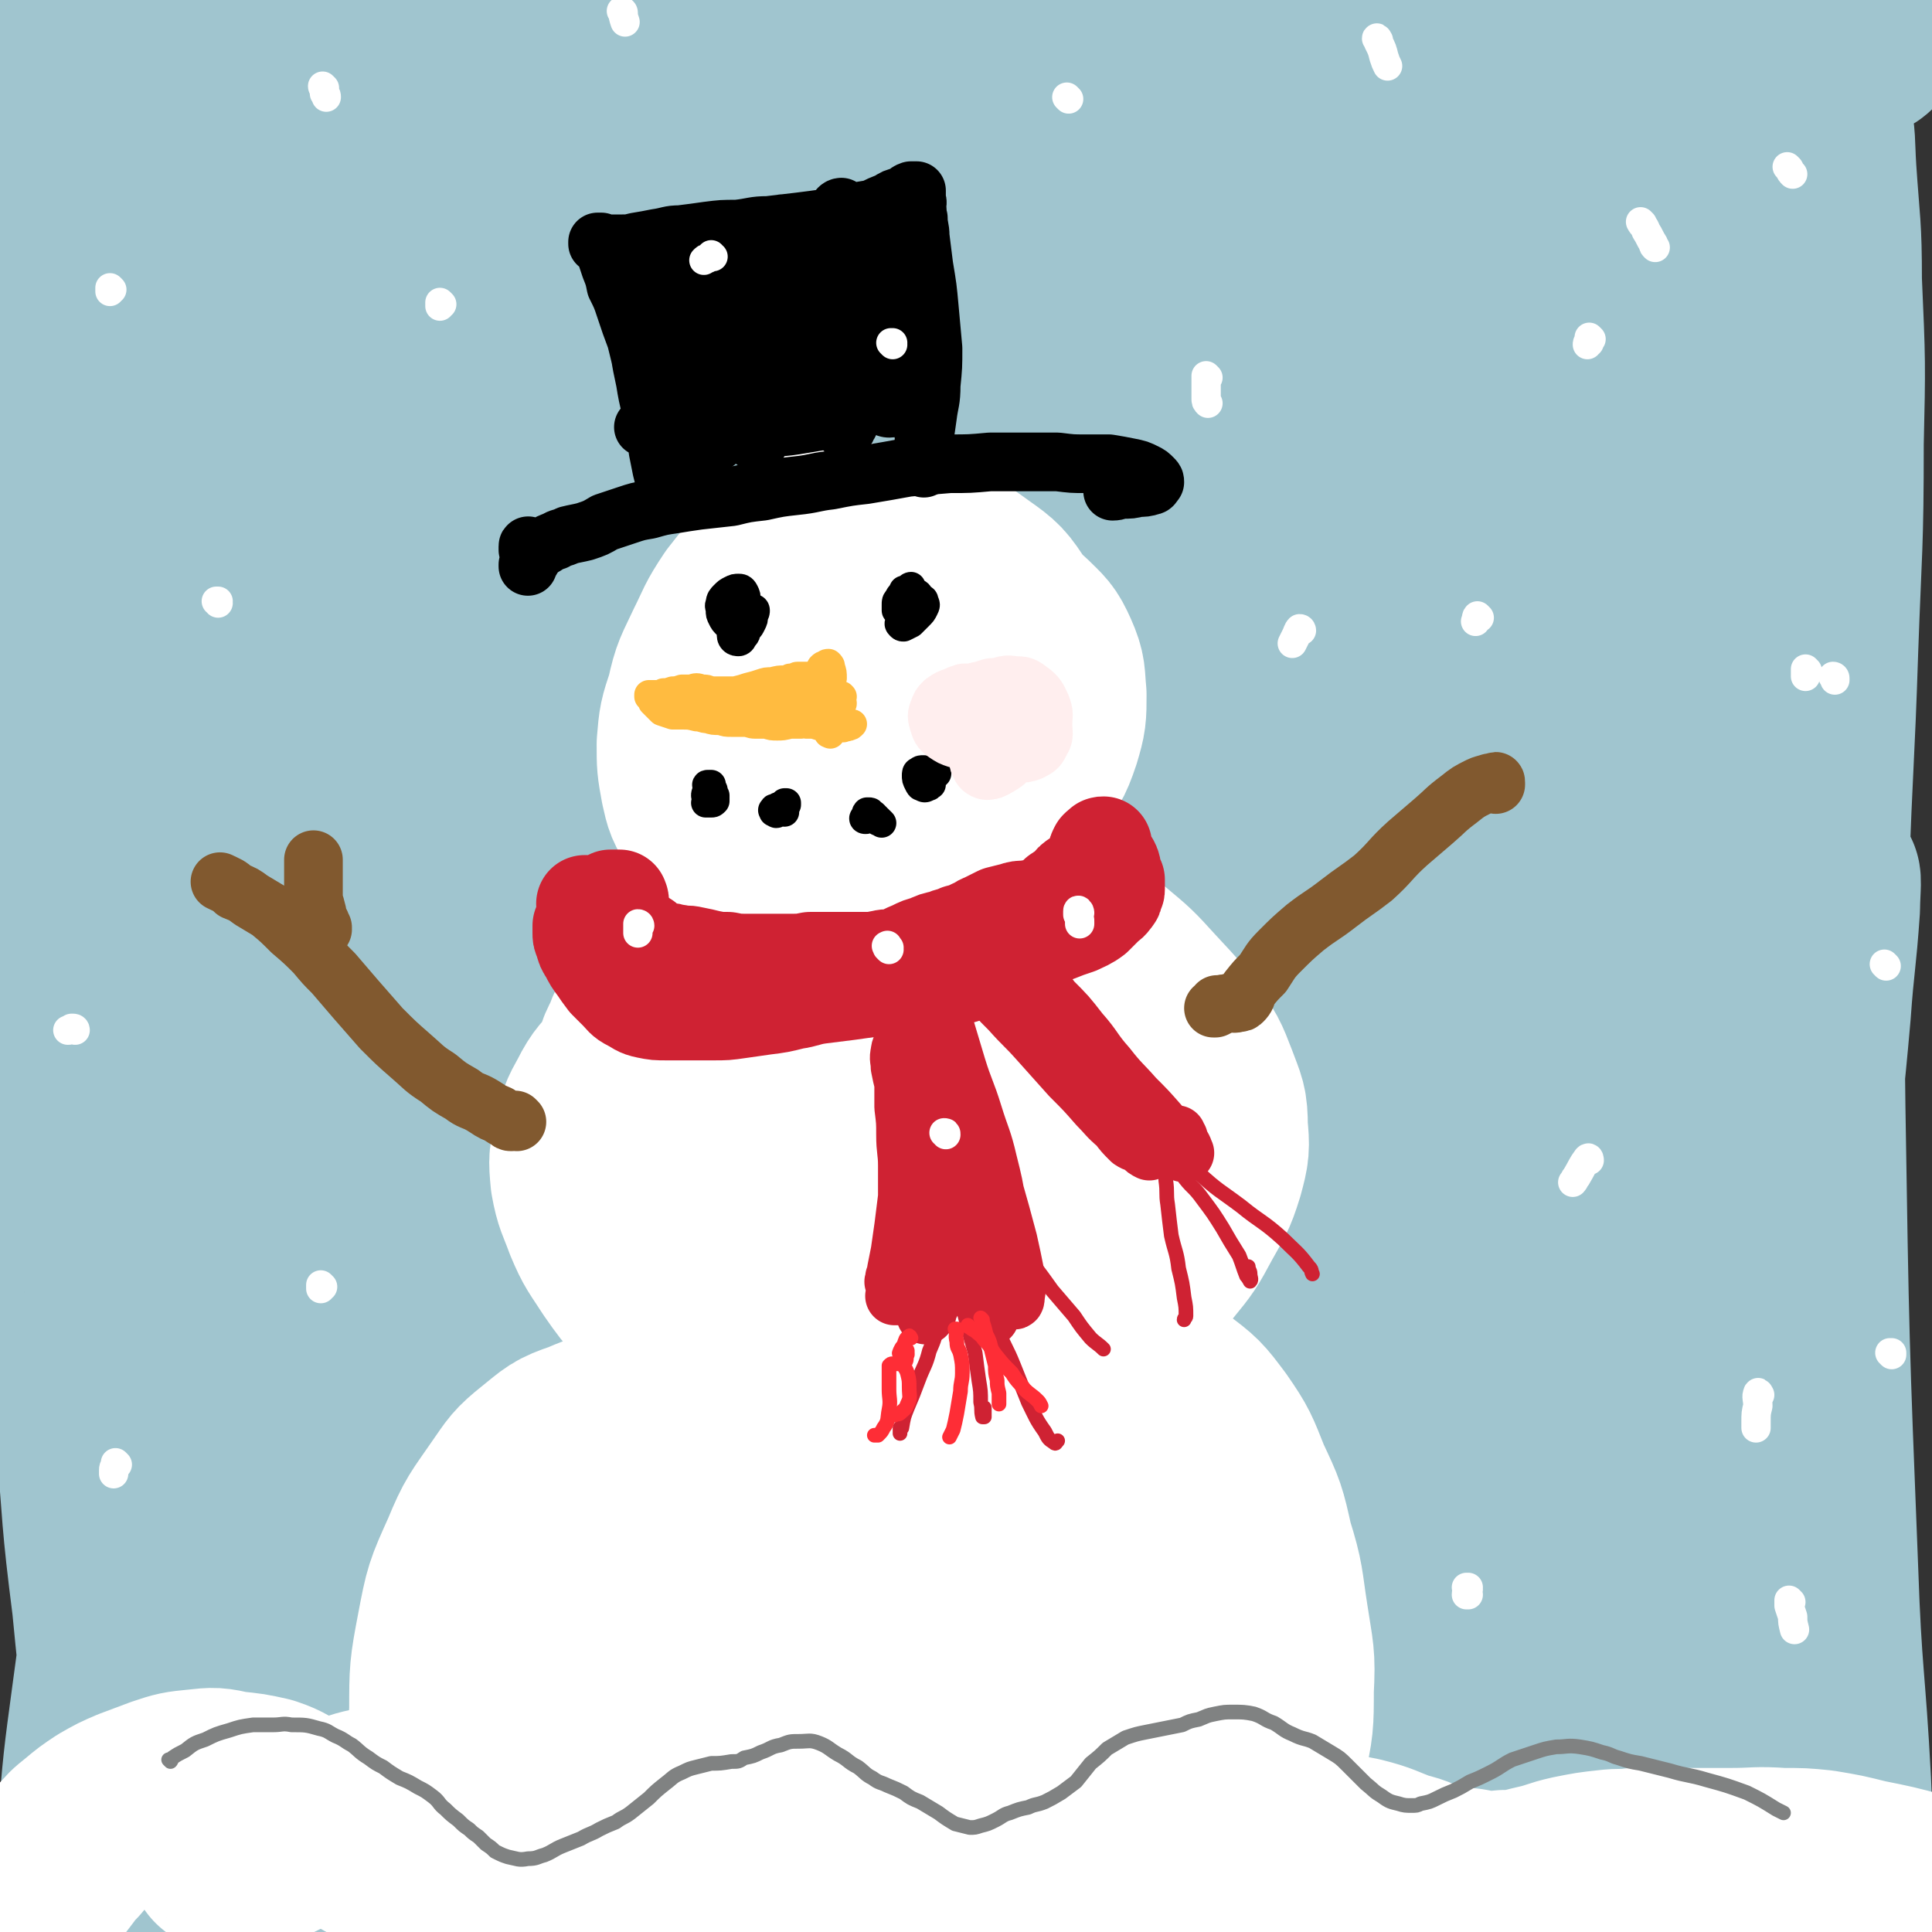
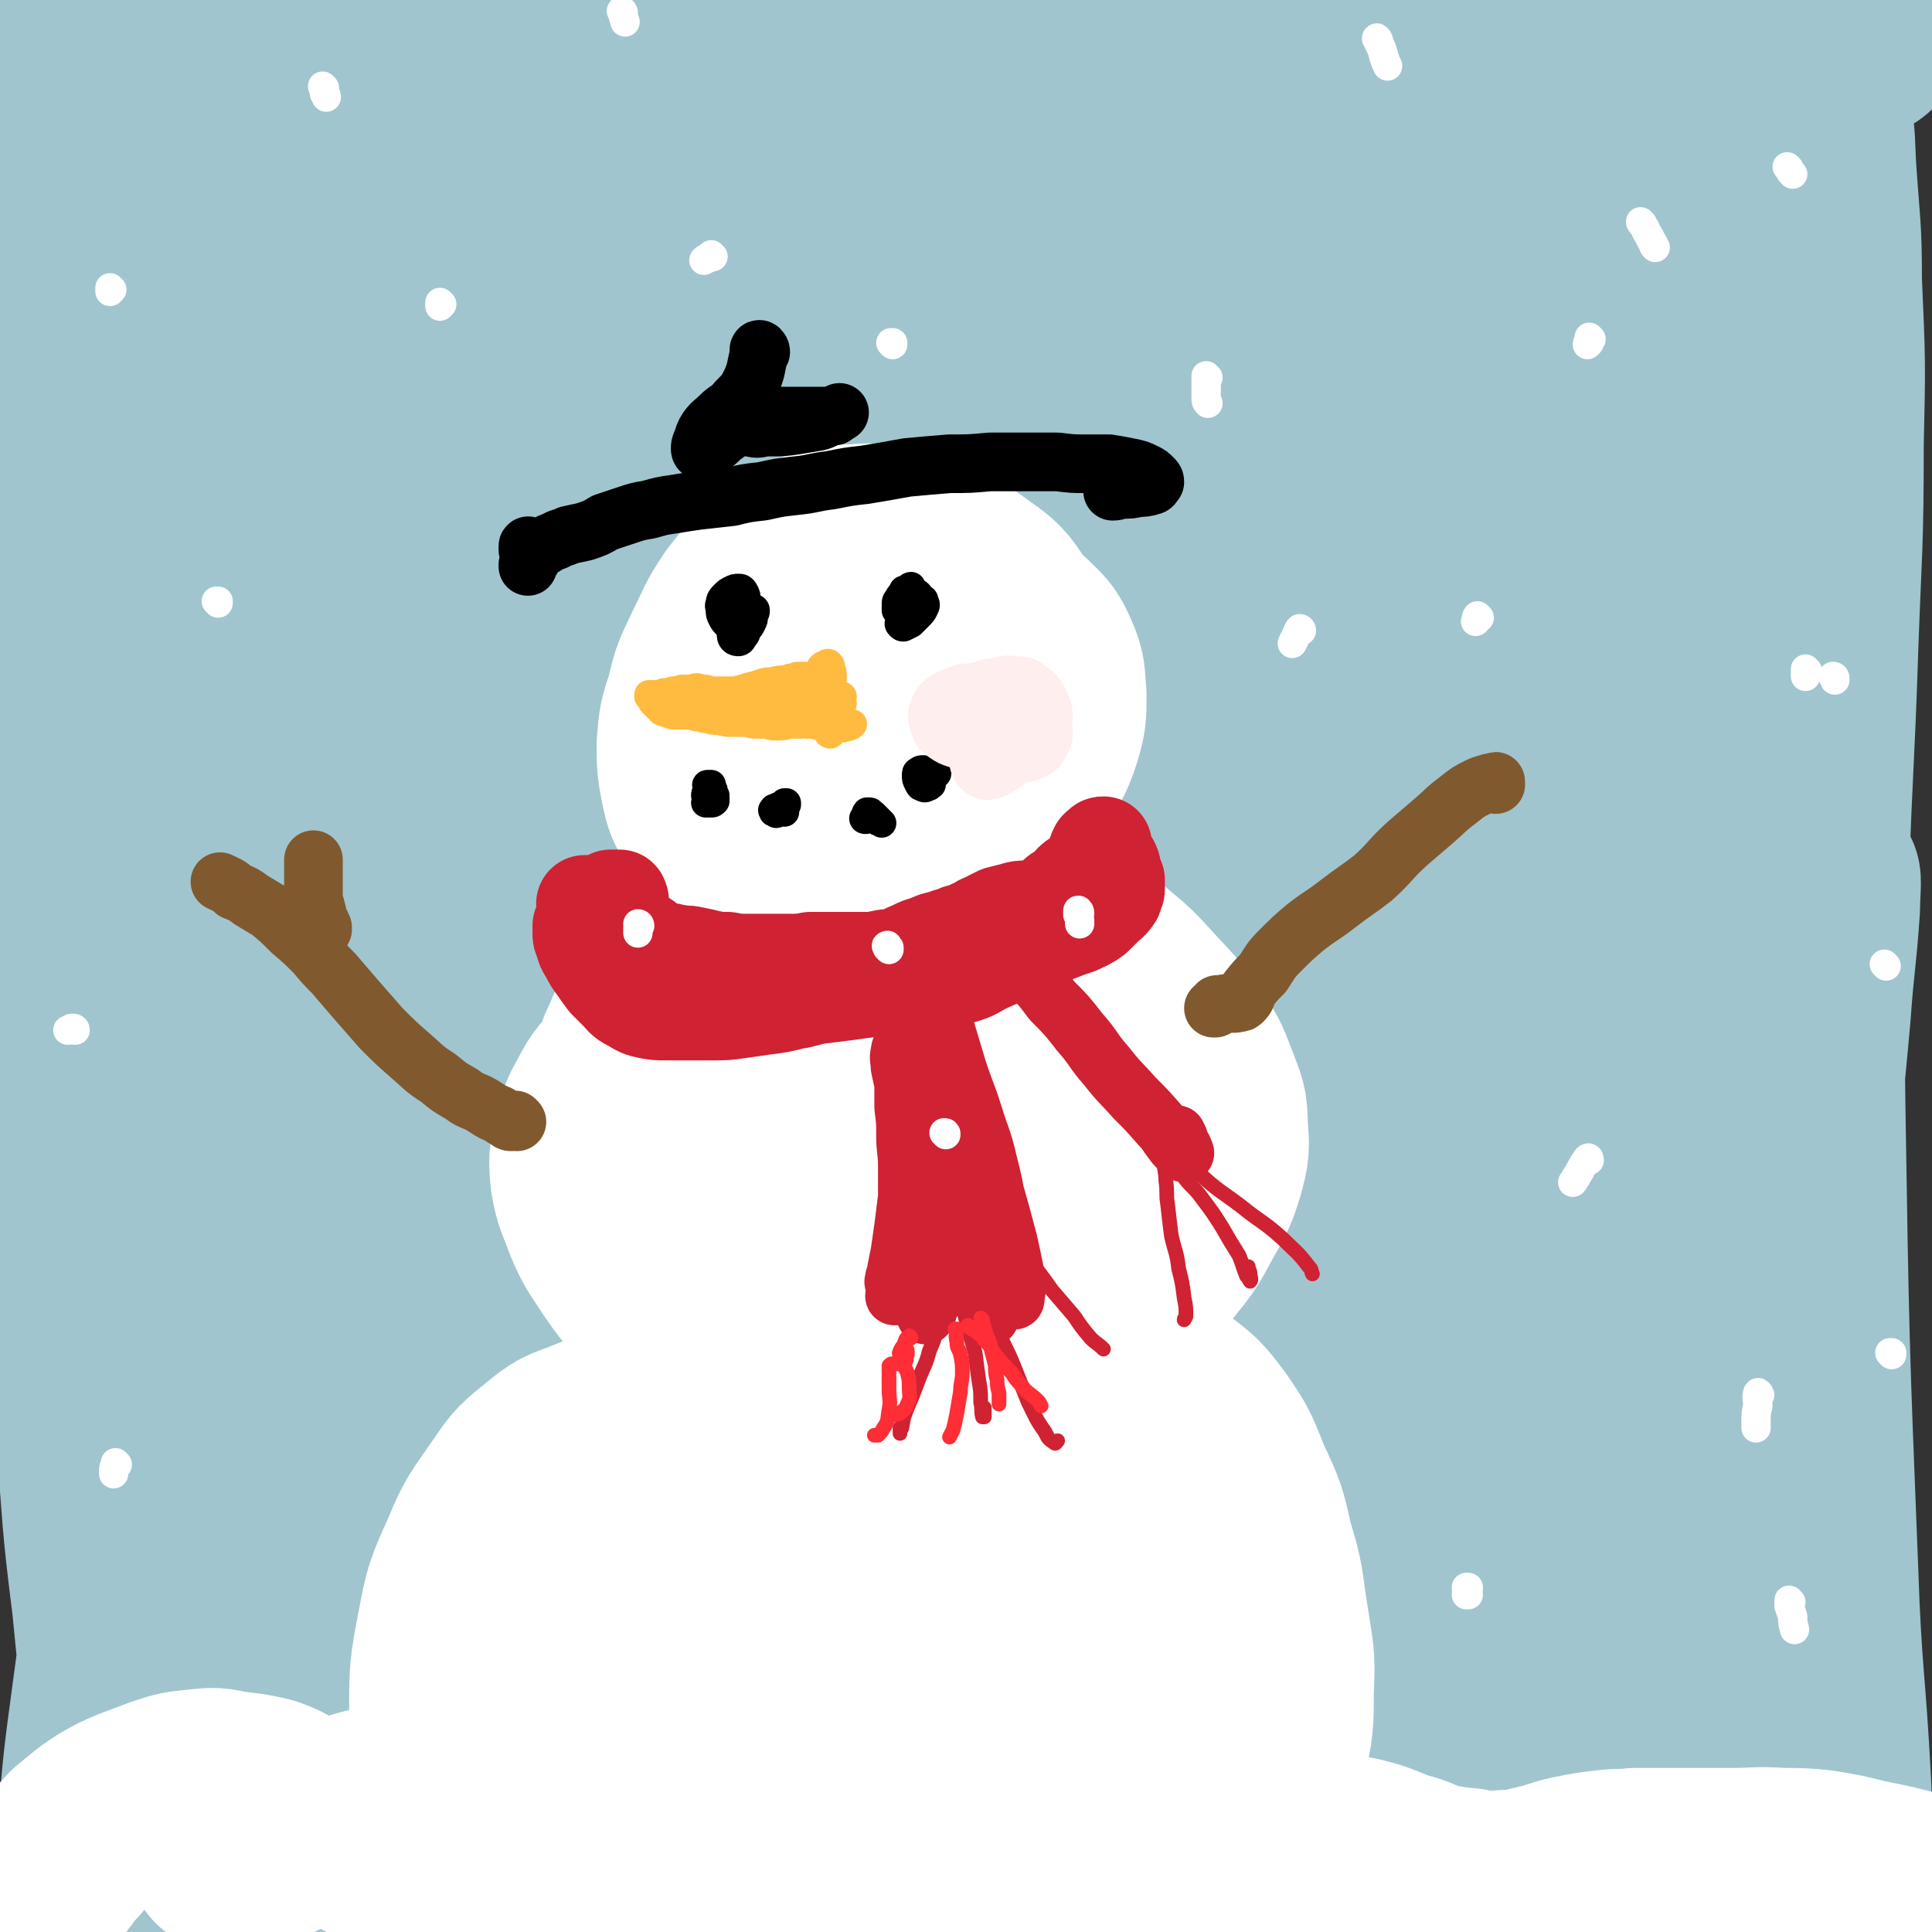
<svg xmlns="http://www.w3.org/2000/svg" viewBox="0 0 1054 1054" version="1.1">
  <rect x="0" y="0" width="1054" height="1054" fill="#333333" stroke="none" />
  <g fill="none" stroke="rgb(160,197,207)" stroke-width="105" stroke-linecap="round" stroke-linejoin="round">
    <path d="M499,660c0,0 0,0 -1,-1 0,-1 0,-1 -1,-1 -5,1 -7,0 -10,4 -10,14 -7,17 -16,32 -15,22 -16,21 -34,42 -23,27 -24,27 -48,54 -28,30 -28,30 -56,60 -21,25 -22,24 -42,49 -22,27 -22,27 -43,54 -20,27 -20,27 -40,54 -12,15 -12,15 -24,29 -5,5 -6,7 -11,9 -2,1 -5,0 -4,-2 4,-21 4,-23 14,-43 15,-34 15,-34 34,-65 32,-55 32,-55 67,-107 34,-50 35,-49 71,-97 31,-41 31,-41 63,-82 28,-35 28,-35 56,-70 20,-26 20,-26 40,-52 10,-13 14,-18 19,-27 2,-2 -4,1 -6,4 -19,19 -19,19 -37,39 -34,39 -34,39 -67,79 -45,55 -45,55 -89,110 -34,45 -34,45 -67,91 -31,43 -31,44 -61,88 -29,43 -29,42 -58,85 -27,41 -27,41 -53,83 -17,27 -17,27 -34,55 -4,7 -7,15 -9,13 -2,-3 0,-12 2,-24 6,-28 5,-29 15,-57 14,-42 14,-42 32,-84 34,-78 36,-77 71,-154 28,-59 28,-59 55,-118 19,-42 19,-42 39,-83 15,-33 16,-32 31,-65 1,-2 3,-7 2,-5 -6,4 -9,8 -15,17 -18,26 -18,26 -33,52 -25,41 -25,41 -47,83 -18,34 -18,34 -35,69 -21,44 -22,44 -42,89 -21,46 -21,46 -40,93 -13,32 -13,32 -25,64 -5,14 -4,21 -9,27 -2,2 -4,-4 -4,-9 -1,-21 0,-21 2,-43 3,-37 3,-37 8,-74 7,-51 6,-51 16,-101 11,-58 12,-58 26,-116 14,-58 14,-58 30,-117 18,-68 18,-68 37,-137 11,-38 11,-39 24,-76 3,-10 6,-17 8,-20 2,-1 1,7 -1,12 -5,25 -6,25 -12,50 -7,31 -7,31 -13,62 -9,48 -9,48 -16,95 -11,65 -11,65 -21,130 -11,67 -11,67 -22,133 -10,57 -11,57 -19,114 -7,41 -7,41 -12,82 -3,23 -2,24 -5,47 -1,6 -3,14 -3,12 -2,-4 -1,-12 -2,-24 0,-29 0,-29 1,-58 1,-46 1,-46 3,-92 3,-59 3,-59 5,-119 3,-68 3,-68 6,-135 3,-66 3,-66 6,-132 3,-60 4,-60 6,-120 2,-55 3,-55 2,-110 -1,-49 -2,-49 -6,-97 -3,-40 -3,-40 -8,-80 -4,-28 -3,-28 -8,-55 -3,-15 -2,-16 -6,-29 -1,-2 -5,-2 -5,0 -3,12 -3,14 -3,29 0,28 0,28 3,56 4,42 5,42 11,84 8,52 9,52 17,105 8,59 9,59 15,119 6,63 6,63 8,126 2,63 2,63 0,126 -2,57 -2,57 -8,114 -4,44 -4,44 -12,87 -5,25 -4,26 -12,50 -3,8 -7,14 -11,13 -6,-3 -7,-10 -10,-21 -7,-28 -6,-28 -9,-57 -6,-47 -5,-47 -9,-95 -6,-63 -6,-63 -11,-127 -6,-72 -6,-72 -10,-143 -5,-72 -4,-72 -7,-143 -3,-61 -3,-61 -6,-123 -2,-49 -2,-49 -3,-97 -1,-37 -2,-37 -2,-74 0,-28 1,-28 2,-55 1,-19 2,-19 3,-38 1,-7 2,-13 2,-14 0,-1 0,5 -1,11 -1,15 -2,15 -3,30 -3,22 -4,22 -4,43 -1,29 -2,29 0,58 2,40 4,40 9,79 5,48 6,48 10,96 4,51 3,51 7,101 3,48 2,48 6,96 4,41 4,41 8,81 4,32 4,32 7,64 1,20 1,20 2,40 1,8 1,14 1,16 1,2 0,-4 0,-8 0,-20 0,-20 0,-39 0,-38 -1,-38 -1,-76 1,-54 0,-54 3,-108 3,-63 3,-63 8,-125 4,-63 3,-63 10,-126 6,-53 5,-53 15,-106 8,-42 8,-42 21,-82 7,-24 7,-25 19,-47 4,-7 9,-14 12,-11 5,7 3,15 4,30 1,31 1,31 0,62 -2,42 -3,42 -6,85 -4,52 -4,52 -9,103 -6,54 -6,54 -13,108 -6,48 -6,48 -13,95 -6,36 -6,36 -11,71 -3,22 -4,22 -7,44 -1,8 -2,16 -1,15 1,-1 3,-9 6,-19 9,-30 10,-30 18,-61 13,-51 13,-51 25,-102 22,-91 19,-91 42,-182 19,-72 19,-73 43,-144 15,-41 16,-41 35,-80 13,-25 12,-27 29,-48 6,-8 14,-14 18,-11 5,5 3,14 1,28 -7,37 -8,37 -18,74 -15,55 -17,55 -33,110 -21,78 -22,78 -42,156 -14,58 -13,58 -25,116 -13,62 -12,62 -23,125 -13,74 -13,74 -25,149 -8,48 -8,48 -16,96 -5,29 -7,30 -8,59 -1,9 0,20 3,18 7,-4 11,-14 17,-31 27,-74 25,-75 49,-151 32,-100 29,-101 62,-200 43,-130 43,-131 91,-259 22,-56 23,-56 49,-110 28,-58 27,-59 59,-115 20,-35 20,-36 45,-67 10,-11 18,-20 24,-18 5,2 -1,13 -3,26 -1,4 -1,4 -3,9 -17,43 -16,44 -35,86 -42,91 -45,90 -86,180 -40,89 -43,87 -77,178 -51,139 -49,140 -92,282 -17,56 -15,56 -29,113 -6,25 -6,25 -10,50 -3,16 -7,35 -4,32 4,-5 10,-25 18,-50 23,-71 19,-72 45,-142 49,-133 49,-133 105,-264 45,-103 46,-102 96,-203 28,-58 29,-58 61,-113 31,-54 33,-53 67,-106 5,-9 5,-9 12,-17 27,-32 25,-35 55,-63 7,-6 19,-10 18,-4 -1,22 -10,31 -23,61 -37,87 -37,87 -78,173 -49,101 -51,100 -100,201 -47,97 -47,97 -92,195 -31,70 -31,70 -60,142 -21,52 -20,52 -39,105 -15,41 -16,41 -28,83 -3,10 -5,24 -1,20 10,-14 15,-27 27,-55 45,-93 41,-95 87,-188 50,-102 51,-102 105,-202 56,-103 56,-102 114,-203 34,-60 32,-61 69,-119 40,-63 39,-64 84,-122 26,-33 28,-39 58,-61 5,-4 15,2 13,9 -8,39 -13,44 -34,84 -52,103 -56,101 -112,202 -57,103 -57,103 -113,207 -56,107 -56,107 -110,215 -43,87 -42,88 -84,175 -23,48 -23,48 -46,96 -15,32 -14,33 -30,65 -1,2 -4,4 -3,2 18,-53 18,-57 41,-112 39,-93 37,-94 83,-184 54,-108 53,-109 117,-212 106,-171 107,-170 222,-335 39,-57 42,-55 85,-109 8,-10 6,-11 15,-19 34,-31 58,-66 70,-59 13,8 -1,48 -19,90 -51,111 -59,108 -119,215 -59,106 -63,104 -120,212 -56,105 -55,106 -106,213 -41,84 -39,85 -79,169 -24,52 -23,53 -50,105 -8,16 -17,33 -20,32 -2,-1 5,-18 11,-36 22,-61 21,-62 46,-121 41,-95 40,-95 88,-187 57,-111 58,-110 121,-218 53,-89 55,-88 112,-174 39,-60 38,-60 80,-118 25,-35 25,-36 53,-68 19,-23 19,-30 42,-43 7,-4 19,0 17,8 -19,70 -26,76 -59,148 -57,125 -62,123 -121,248 -51,109 -52,108 -100,219 -69,161 -66,162 -133,324 -12,30 -26,66 -25,60 1,-9 13,-46 28,-90 28,-79 27,-80 58,-157 42,-105 43,-105 89,-208 40,-88 40,-88 82,-175 63,-130 62,-130 127,-258 24,-46 21,-48 51,-90 21,-29 43,-57 51,-51 7,5 -8,37 -20,73 -38,110 -41,109 -80,219 -35,99 -37,98 -69,198 -35,114 -34,114 -65,229 -20,72 -20,72 -36,145 -13,57 -14,57 -24,114 -5,34 -5,34 -6,68 -1,6 1,15 3,11 9,-14 11,-22 18,-46 15,-52 13,-53 27,-106 15,-61 16,-61 31,-123 16,-68 16,-68 30,-137 19,-88 18,-88 35,-177 16,-81 14,-81 30,-162 8,-46 8,-46 19,-92 8,-33 8,-33 17,-66 9,-28 9,-28 19,-56 6,-15 8,-21 15,-29 2,-2 3,5 3,9 0,23 -2,24 -5,47 -6,41 -6,41 -12,83 -8,58 -9,58 -15,115 -10,104 -12,104 -18,208 -5,76 -3,77 -3,153 0,39 1,39 1,79 2,46 2,46 3,91 1,45 1,45 2,91 0,32 1,32 0,65 -1,23 0,34 -4,46 -1,4 -5,-6 -6,-13 -4,-26 -3,-26 -4,-52 -2,-46 -2,-46 -2,-91 1,-62 2,-62 4,-123 2,-50 2,-50 5,-100 3,-51 2,-51 6,-102 5,-62 5,-62 12,-123 8,-62 8,-62 18,-124 9,-52 10,-52 21,-104 8,-40 9,-40 19,-79 6,-25 6,-26 14,-50 3,-10 5,-16 9,-19 2,-1 3,6 3,11 1,20 0,20 -1,41 -1,35 -2,35 -3,69 -2,47 -2,47 -4,94 -2,56 -1,56 -3,112 -2,63 -2,63 -4,126 -2,67 -2,67 -4,134 -3,66 -3,66 -6,133 -2,57 -2,57 -5,115 -2,41 -3,41 -6,83 -2,24 -2,24 -3,48 -1,8 -2,15 0,15 2,1 4,-7 6,-15 6,-23 5,-24 9,-48 6,-39 6,-39 10,-78 5,-51 6,-51 8,-102 2,-59 2,-60 1,-119 -1,-67 -2,-67 -6,-134 -3,-67 -5,-67 -9,-134 -3,-62 -3,-62 -4,-123 -1,-51 -2,-51 0,-101 1,-38 1,-38 5,-75 3,-23 3,-23 7,-45 2,-10 3,-14 6,-19 1,-1 3,3 4,6 3,16 2,16 3,32 2,30 3,30 3,60 2,45 2,45 1,89 0,56 -1,56 -3,112 -2,62 -3,62 -5,123 -1,64 -3,64 -2,127 2,127 2,127 7,253 2,58 4,58 7,115 2,47 2,47 4,93 0,32 2,32 0,64 -1,17 -1,22 -7,35 -1,3 -7,1 -9,-3 -7,-13 -6,-15 -8,-31 -6,-31 -5,-31 -7,-62 -3,-45 -3,-45 -4,-90 -1,-55 -1,-55 0,-109 1,-58 1,-58 4,-116 3,-55 4,-55 8,-110 3,-45 4,-45 8,-91 2,-28 3,-28 5,-57 0,-7 1,-17 0,-15 -2,2 -4,12 -7,25 -8,30 -7,31 -15,61 -12,45 -10,46 -26,90 -31,85 -30,86 -67,168 -23,52 -23,53 -52,102 -26,43 -26,46 -59,83 -13,15 -18,20 -33,21 -9,0 -13,-7 -15,-18 -3,-31 0,-34 7,-66 11,-55 13,-55 29,-108 14,-46 14,-46 30,-91 18,-47 19,-46 38,-92 12,-30 13,-30 26,-59 1,-3 4,-7 3,-5 -9,19 -10,24 -23,48 -35,63 -36,62 -72,124 -35,58 -36,57 -70,115 -31,53 -30,53 -62,106 -24,39 -23,40 -48,77 -11,16 -17,27 -24,30 -4,2 -1,-10 2,-19 13,-38 13,-38 30,-74 24,-54 24,-54 51,-107 30,-58 29,-59 61,-116 26,-46 27,-45 56,-90 12,-19 12,-19 25,-37 3,-5 10,-13 7,-10 -12,18 -17,27 -36,53 -31,44 -32,44 -65,87 -38,52 -38,52 -77,104 -39,51 -39,52 -78,103 -31,41 -31,41 -63,81 -16,19 -18,26 -33,37 -3,2 -4,-5 -3,-9 9,-27 10,-28 24,-54 23,-43 24,-43 50,-84 31,-51 32,-50 64,-100 31,-47 32,-46 62,-93 19,-31 20,-31 38,-63 5,-9 12,-20 9,-19 -6,2 -14,12 -25,25 -30,34 -29,35 -57,70 -36,46 -36,46 -71,92 -37,47 -36,48 -73,94 -31,40 -30,40 -63,79 -19,23 -18,25 -41,46 -6,5 -14,10 -16,6 -3,-7 1,-15 6,-29 12,-30 13,-30 29,-59 20,-37 21,-36 42,-71 20,-33 21,-32 41,-65 13,-21 15,-21 25,-44 3,-6 6,-13 2,-13 -6,1 -12,5 -21,14 -22,19 -22,20 -42,41 -26,28 -26,28 -50,56 -17,19 -16,20 -33,39 -7,10 -7,9 -15,19 -15,17 -15,17 -29,34 -13,15 -12,16 -26,31 -8,8 -8,9 -17,16 -3,2 -5,3 -8,2 -2,-1 -2,-3 -2,-6 0,-3 0,-4 2,-6 2,-3 3,-3 6,-4 4,-1 4,-1 9,0 8,0 8,1 15,1 16,0 16,0 32,0 18,-1 18,-1 37,-2 28,-3 28,-3 57,-6 32,-3 32,-3 64,-5 38,-4 38,-4 76,-7 42,-3 42,-3 84,-6 40,-2 40,-2 81,-3 34,-2 34,-1 68,-2 22,0 22,0 45,0 23,0 23,1 47,0 12,-1 12,-1 23,-3 11,-1 11,-1 22,-3 12,-3 12,-2 24,-5 9,-2 9,-1 17,-5 4,-2 7,-2 7,-6 0,-6 -2,-7 -6,-12 -8,-10 -9,-9 -18,-18 -19,-20 -20,-20 -39,-40 -16,-15 -16,-15 -31,-31 -11,-13 -12,-13 -22,-27 -13,-19 -15,-18 -25,-38 -6,-13 -5,-13 -8,-27 -2,-7 -2,-8 0,-15 1,-3 3,-5 5,-3 4,4 5,7 6,15 3,18 3,18 3,36 0,21 1,21 -3,42 -2,16 -3,16 -9,31 -3,9 -3,11 -9,15 -3,2 -8,2 -9,-2 -7,-18 -6,-20 -7,-41 -2,-22 -1,-22 0,-45 0,-27 0,-27 1,-54 1,-39 1,-39 2,-79 0,-46 0,-46 0,-91 1,-48 1,-48 3,-95 1,-44 2,-44 4,-87 1,-39 2,-39 1,-78 -1,-37 0,-37 -6,-73 -8,-45 -7,-47 -22,-89 -8,-23 -9,-23 -24,-41 -18,-21 -18,-23 -42,-38 -26,-16 -27,-16 -57,-23 -33,-8 -34,-6 -69,-7 -37,-1 -37,-1 -75,3 -37,3 -37,5 -73,11 -34,5 -34,6 -68,11 -25,3 -25,3 -51,5 -13,2 -15,3 -27,2 -4,-1 -7,-4 -5,-6 5,-8 8,-8 17,-15 18,-12 18,-12 36,-23 24,-15 24,-15 49,-29 28,-15 28,-16 57,-30 29,-13 29,-13 58,-25 25,-10 25,-11 51,-18 19,-6 20,-6 40,-7 11,-1 15,-3 22,1 5,3 5,8 2,13 -6,12 -8,12 -20,21 -17,13 -19,11 -38,22 -22,13 -22,14 -45,27 -23,14 -22,15 -46,26 -21,10 -21,10 -44,16 -17,5 -17,4 -35,6 -11,1 -12,2 -21,0 -4,-1 -7,-3 -6,-6 0,-4 2,-6 7,-9 10,-7 10,-6 22,-11 16,-6 17,-6 34,-11 22,-6 22,-6 45,-12 25,-6 25,-8 51,-12 31,-6 31,-6 63,-8 36,-2 36,-1 73,-1 39,0 39,1 77,2 38,1 38,0 76,0 30,0 30,0 60,0 18,0 18,0 35,0 20,-1 20,-1 40,0 18,0 18,0 37,0 11,0 11,1 23,1 7,0 7,0 15,0 5,-1 5,0 10,-2 2,-1 2,-2 4,-4 1,-1 1,-2 1,-3 -1,-2 -1,-2 -3,-3 -1,-1 -1,0 -3,-1 -1,0 -1,0 -2,-1 -1,-1 -1,-1 -1,-2 0,-2 0,-2 0,-3 0,-3 0,-3 0,-6 0,-2 1,-3 0,-5 -1,-2 -2,-3 -5,-4 -4,-2 -4,-2 -9,-2 -7,0 -7,1 -14,2 -11,3 -11,3 -22,6 -17,6 -17,6 -35,11 -29,9 -29,10 -57,19 -13,4 -13,4 -25,8 -7,2 -7,2 -14,5 -1,0 -3,1 -2,1 5,-1 6,-2 13,-4 12,-4 12,-4 25,-8 12,-4 12,-5 24,-9 18,-6 19,-5 37,-12 23,-7 23,-8 45,-16 24,-9 24,-9 47,-17 19,-6 19,-6 37,-12 4,-1 4,-1 9,-3 " />
  </g>
  <g fill="none" stroke="rgb(255,255,255)" stroke-width="105" stroke-linecap="round" stroke-linejoin="round">
    <path d="M480,423c0,0 0,-1 -1,-1 -1,1 -1,2 -2,4 -2,2 -1,3 -3,5 -1,2 -1,1 -3,3 -2,1 -2,1 -4,2 -3,1 -3,1 -6,1 -3,0 -3,0 -6,-1 -5,-2 -5,-2 -9,-5 -4,-4 -4,-4 -8,-8 -5,-5 -5,-5 -10,-10 -5,-5 -5,-4 -9,-10 -4,-5 -4,-5 -6,-11 -1,-5 -2,-5 -2,-10 0,-7 0,-7 3,-13 3,-8 4,-8 9,-14 7,-8 7,-8 15,-14 9,-7 9,-7 19,-12 10,-5 10,-5 21,-7 11,-2 11,-2 22,-1 10,1 11,1 20,4 10,3 11,2 20,7 9,4 10,5 17,11 7,7 8,7 12,16 4,9 3,10 4,20 0,11 0,12 -3,22 -4,12 -5,12 -12,22 -9,12 -9,12 -19,21 -11,10 -12,10 -24,17 -12,6 -12,7 -25,11 -13,4 -13,4 -26,5 -12,1 -13,0 -25,-2 -11,-2 -12,-2 -22,-6 -10,-4 -10,-4 -18,-11 -7,-5 -7,-6 -12,-13 -5,-8 -5,-8 -7,-17 -2,-11 -2,-11 -2,-22 1,-12 1,-12 5,-24 3,-14 4,-14 10,-27 6,-12 5,-12 13,-24 8,-10 8,-11 18,-19 9,-8 9,-8 20,-13 10,-4 10,-4 21,-4 11,-1 12,-1 23,2 11,3 12,4 21,10 11,7 11,7 19,16 8,9 9,10 14,21 5,11 5,12 6,24 2,14 3,15 1,29 -2,11 -3,12 -8,22 -6,10 -6,11 -14,19 -8,8 -8,9 -18,14 -9,4 -10,4 -19,5 -11,1 -11,2 -21,-1 -10,-2 -11,-3 -19,-9 -9,-7 -9,-7 -15,-16 -7,-9 -7,-9 -11,-20 -4,-11 -4,-11 -6,-22 -1,-11 -2,-11 1,-22 2,-11 3,-11 8,-21 6,-11 6,-11 14,-21 8,-9 8,-10 18,-17 10,-6 11,-6 22,-7 12,-2 13,-1 25,3 13,3 14,4 25,12 10,7 11,8 18,19 5,9 5,10 6,21 1,10 1,12 -3,21 -5,9 -7,8 -14,16 " />
    <path d="M545,539c0,0 0,0 -1,-1 -1,0 -2,1 -3,0 -2,-1 -2,-1 -4,-2 -4,-3 -4,-3 -8,-5 -6,-4 -6,-4 -12,-8 -6,-4 -6,-4 -13,-7 -8,-3 -8,-3 -17,-5 -8,-2 -9,-2 -18,-2 -9,0 -9,0 -19,2 -10,1 -10,2 -20,4 -11,3 -11,2 -21,6 -10,3 -10,3 -19,9 -9,5 -9,4 -17,11 -6,6 -7,6 -11,13 -4,8 -3,8 -4,17 -1,9 -1,9 2,18 3,10 4,10 8,20 6,10 6,10 12,20 6,10 6,10 13,19 6,9 6,9 13,18 7,9 6,9 14,17 8,8 8,7 17,14 10,7 9,8 20,13 11,6 12,6 24,8 12,3 13,3 26,3 13,0 14,0 27,-4 13,-4 13,-5 25,-11 12,-6 12,-5 24,-13 11,-7 11,-7 21,-15 10,-8 10,-9 18,-18 7,-9 8,-9 14,-20 5,-9 5,-10 8,-21 2,-10 2,-10 2,-21 -1,-10 -1,-10 -5,-19 -5,-11 -5,-11 -12,-20 -7,-10 -8,-9 -17,-17 -10,-8 -10,-8 -20,-15 -11,-7 -11,-7 -22,-14 -11,-6 -11,-6 -23,-11 -11,-4 -11,-4 -23,-6 -10,-2 -11,-2 -22,-3 -11,0 -11,-1 -23,0 -12,1 -12,2 -23,4 -11,3 -11,3 -22,6 -12,4 -13,3 -24,8 -11,5 -11,5 -21,12 -9,6 -10,6 -18,14 -8,8 -8,8 -14,17 -6,7 -6,7 -9,15 -4,7 -3,8 -5,15 -2,8 -2,8 -3,16 0,9 -1,9 1,18 2,11 2,11 6,21 4,11 4,11 10,21 6,8 5,9 13,16 6,7 7,6 15,12 8,5 8,5 17,10 9,5 9,5 18,10 10,4 10,4 21,8 10,3 10,3 21,5 12,3 12,4 25,6 13,2 13,2 27,3 14,1 14,2 28,1 13,-1 14,0 26,-4 12,-2 13,-2 24,-8 11,-6 11,-7 21,-15 10,-8 11,-8 19,-18 9,-11 9,-11 16,-24 6,-11 7,-11 11,-24 3,-11 3,-12 2,-23 0,-12 -1,-12 -5,-23 -5,-13 -5,-13 -13,-24 -8,-12 -9,-12 -19,-23 -10,-11 -10,-11 -22,-21 -12,-9 -12,-10 -25,-16 -11,-6 -12,-6 -24,-9 -12,-3 -12,-3 -24,-4 -13,0 -13,-1 -25,1 -13,1 -13,2 -26,5 -12,4 -12,4 -24,9 -13,5 -13,5 -24,11 -13,6 -13,7 -25,14 -13,7 -13,6 -25,14 -11,8 -12,8 -22,17 -9,8 -8,9 -16,18 -7,9 -8,8 -13,18 -5,9 -5,9 -7,20 -3,10 -3,10 -2,21 2,11 3,11 7,22 5,12 6,12 13,23 7,10 7,10 15,19 8,8 8,9 17,15 10,7 10,7 21,12 12,5 12,5 25,9 14,3 14,3 29,5 13,2 14,3 28,2 13,0 13,0 26,-2 13,-2 13,-2 26,-6 12,-4 13,-4 24,-10 12,-7 12,-7 22,-15 12,-9 12,-9 21,-20 9,-12 10,-12 16,-25 7,-15 7,-15 11,-31 4,-15 4,-15 5,-31 1,-12 2,-12 1,-24 -1,-5 -1,-6 -5,-10 -2,-2 -4,-2 -8,0 -7,3 -6,5 -12,10 -10,9 -10,9 -20,18 -14,11 -14,11 -28,22 -16,12 -15,13 -32,23 -16,9 -16,10 -33,15 -14,5 -15,7 -29,7 -11,0 -13,-1 -22,-7 -8,-5 -9,-7 -12,-16 -4,-11 -4,-13 -2,-25 3,-15 5,-16 12,-30 8,-17 7,-18 19,-32 10,-12 11,-13 25,-21 11,-6 13,-6 26,-6 13,0 14,0 25,5 10,5 12,6 17,15 6,8 5,10 6,20 0,11 0,13 -5,23 -6,11 -7,13 -17,20 -12,9 -13,9 -28,13 -13,4 -14,4 -28,4 -11,0 -12,0 -22,-5 -7,-3 -8,-5 -11,-12 -3,-7 -2,-9 0,-16 5,-12 6,-13 14,-21 7,-7 8,-8 17,-10 7,-2 9,-1 15,3 5,4 5,6 7,13 3,8 3,9 1,18 -1,10 -3,9 -6,19 " />
    <path d="M528,853c-1,0 -1,-1 -1,-1 0,0 0,0 0,0 1,-3 2,-3 2,-7 0,-3 1,-4 -1,-7 -3,-5 -4,-5 -9,-10 -5,-5 -5,-5 -12,-10 -11,-9 -11,-9 -23,-16 -11,-7 -11,-7 -24,-11 -12,-5 -12,-5 -25,-7 -14,-3 -14,-3 -28,-5 -14,-1 -14,-1 -29,-2 -15,-1 -15,-2 -30,0 -15,1 -16,1 -30,7 -12,4 -12,5 -22,13 -10,8 -10,9 -17,19 -11,16 -12,16 -19,33 -9,20 -9,20 -13,41 -4,21 -4,22 -4,43 -1,19 -1,20 2,39 2,15 1,16 8,30 5,13 5,14 15,24 14,14 14,15 32,24 13,7 14,6 29,9 17,4 17,3 34,5 17,2 17,1 34,2 19,1 19,2 37,2 18,0 18,1 36,-1 19,-2 19,-2 38,-6 21,-4 21,-4 41,-11 20,-6 21,-6 40,-15 19,-10 20,-10 37,-23 17,-13 17,-13 30,-30 13,-16 13,-17 21,-36 7,-18 7,-19 9,-38 1,-20 1,-21 -4,-41 -6,-22 -7,-22 -17,-42 -10,-21 -10,-22 -24,-41 -13,-16 -13,-16 -28,-29 -14,-12 -15,-12 -31,-21 -15,-8 -15,-9 -32,-13 -18,-5 -19,-5 -37,-6 -20,-1 -21,-2 -41,1 -20,4 -21,4 -39,12 -21,10 -21,10 -38,24 -19,15 -19,16 -34,34 -15,20 -15,20 -27,42 -13,25 -13,25 -22,51 -9,28 -8,29 -15,57 -5,19 -3,19 -8,38 -4,16 -4,16 -9,31 -3,9 -3,10 -8,17 -1,1 -4,1 -4,0 -3,-6 -2,-8 -3,-16 -1,-13 0,-13 0,-26 0,-15 0,-15 2,-30 1,-16 1,-16 4,-31 4,-16 3,-17 9,-31 8,-20 8,-20 19,-38 7,-12 8,-12 18,-22 11,-12 12,-11 24,-22 14,-12 14,-12 29,-24 16,-12 15,-13 33,-25 17,-11 17,-11 35,-20 16,-8 17,-9 34,-13 16,-5 17,-5 34,-6 17,0 17,2 34,5 17,3 17,3 34,8 19,6 19,6 37,13 14,6 15,6 27,15 12,9 12,9 21,21 9,13 9,14 15,29 8,17 8,17 12,35 6,19 5,20 8,39 3,20 4,20 3,39 0,18 0,19 -4,37 -4,16 -3,17 -12,32 -8,14 -8,15 -20,25 -13,11 -14,12 -30,18 -20,8 -21,6 -42,9 -22,3 -23,3 -46,3 -23,0 -23,1 -46,-2 -21,-4 -22,-4 -41,-12 -20,-8 -21,-8 -38,-22 -17,-13 -18,-13 -30,-31 -12,-18 -13,-19 -19,-40 -5,-20 -6,-21 -3,-41 2,-21 2,-22 13,-40 9,-17 11,-18 26,-29 17,-12 19,-13 38,-17 21,-5 22,-4 42,-1 20,3 21,4 39,12 16,7 17,7 29,19 10,9 11,10 16,23 5,14 5,15 3,30 -2,17 -3,18 -12,33 -10,16 -11,17 -26,29 -14,12 -15,13 -32,20 -14,6 -15,7 -30,6 -12,0 -15,-1 -24,-9 -10,-9 -11,-11 -14,-25 -3,-17 -2,-18 1,-36 5,-22 5,-23 15,-44 11,-23 10,-24 26,-43 13,-16 14,-17 31,-26 15,-8 17,-9 33,-8 15,1 17,1 28,10 12,10 13,12 18,27 6,16 6,18 6,36 0,19 -1,21 -7,39 -7,17 -8,19 -21,33 -10,12 -11,12 -26,19 -12,5 -14,6 -26,4 -10,-2 -13,-3 -18,-12 -7,-13 -7,-15 -7,-30 0,-19 2,-20 8,-39 5,-18 6,-18 14,-36 6,-12 6,-13 15,-22 4,-4 7,-6 11,-4 6,5 6,9 8,19 4,17 5,17 4,35 -2,20 -2,21 -10,41 -8,18 -8,18 -21,34 -11,13 -11,14 -26,22 -12,7 -13,6 -27,8 -11,1 -12,1 -22,-3 -8,-3 -8,-4 -15,-10 -6,-5 -5,-6 -11,-11 -5,-5 -6,-4 -11,-8 " />
    <path d="M129,1010c0,0 0,0 -1,-1 0,0 1,1 0,1 -1,0 -1,0 -2,1 -2,0 -2,0 -3,0 -1,0 -1,1 -1,1 3,0 3,0 6,0 4,0 4,0 7,0 6,-1 6,-2 11,-4 8,-4 8,-4 17,-8 12,-6 12,-7 25,-11 9,-4 10,-4 20,-6 10,-2 10,-2 20,-3 10,0 10,0 19,1 9,1 9,2 17,4 8,3 8,2 15,6 10,5 10,5 18,12 8,6 7,6 14,13 9,9 9,9 17,17 8,8 8,8 16,15 6,4 7,4 14,6 5,2 6,2 12,2 6,0 6,-1 13,-2 7,-2 7,-3 14,-4 9,-2 9,-2 18,-4 10,-2 10,-2 21,-4 11,-2 12,-2 23,-5 15,-5 15,-4 29,-10 13,-5 13,-7 26,-12 13,-4 13,-4 25,-7 12,-3 12,-3 25,-4 13,-1 13,-1 26,0 13,0 13,1 27,2 13,1 13,1 27,2 13,0 13,0 26,0 13,0 13,-1 25,-1 8,0 8,-1 16,0 15,1 15,1 30,4 12,3 12,4 23,8 9,2 8,3 17,6 10,2 10,2 20,3 10,2 10,2 20,1 10,0 10,-1 19,-3 9,-2 9,-3 18,-5 10,-2 10,-2 19,-3 8,-1 8,0 15,-1 12,0 12,0 24,0 14,0 14,0 29,0 13,0 13,-1 27,0 11,0 11,0 21,1 12,2 12,2 24,5 15,3 15,3 30,7 10,2 9,3 19,6 " />
    <path d="M276,1008c-1,0 -1,-1 -1,-1 -3,2 -3,4 -6,5 -9,5 -9,6 -19,9 -7,2 -8,1 -15,0 -7,-1 -7,-2 -13,-4 -8,-3 -8,-3 -15,-7 -9,-5 -9,-5 -18,-10 -6,-3 -6,-3 -13,-6 -7,-4 -7,-4 -14,-8 -9,-4 -8,-5 -17,-8 -9,-2 -9,-2 -19,-3 -9,-2 -9,-2 -18,-1 -10,1 -10,1 -19,4 -8,3 -8,3 -16,6 -7,3 -7,3 -14,7 -6,4 -6,4 -12,9 -5,4 -5,4 -10,10 -5,5 -5,6 -9,11 -5,6 -5,7 -10,11 -5,5 -5,5 -11,8 -7,3 -8,2 -15,4 -2,1 -2,1 -5,1 " />
  </g>
  <g fill="none" stroke="rgb(0,0,0)" stroke-width="32" stroke-linecap="round" stroke-linejoin="round">
    <path d="M289,299c0,0 -1,-2 -1,-1 0,0 0,1 0,2 1,1 1,1 2,2 0,1 0,1 0,2 0,1 0,1 0,1 -1,1 -1,1 -1,1 0,1 0,1 -1,2 0,0 0,0 0,1 0,0 0,0 0,0 0,-1 0,-1 0,-1 1,-2 1,-2 2,-4 1,-1 1,-2 3,-3 2,-2 2,-2 4,-3 3,-2 3,-2 6,-3 3,-2 3,-1 7,-3 4,-1 5,-1 9,-2 6,-2 6,-2 11,-5 6,-2 6,-2 12,-4 6,-2 6,-2 12,-3 7,-2 7,-2 14,-3 6,-1 6,-1 13,-2 9,-1 9,-1 18,-2 8,-2 8,-2 17,-3 9,-2 9,-2 18,-3 10,-1 10,-2 19,-3 10,-2 10,-2 19,-3 12,-2 12,-2 23,-4 11,-1 11,-1 23,-2 11,0 11,0 22,-1 10,0 10,0 20,0 9,0 9,0 17,0 8,1 8,1 15,1 7,0 7,0 13,0 6,1 6,1 11,2 5,1 5,1 9,3 2,1 2,1 4,3 1,1 1,1 1,2 -1,1 -1,2 -2,2 -3,1 -4,1 -7,1 -4,1 -4,1 -9,1 -2,0 -2,1 -5,1 " />
-     <path d="M366,268c0,0 0,-1 -1,-1 0,0 -1,1 -1,0 -1,-1 0,-1 -1,-3 -1,-4 -1,-4 -2,-8 -1,-5 -1,-5 -2,-10 -1,-7 -1,-7 -2,-13 -1,-8 -1,-8 -3,-15 -1,-8 -1,-8 -3,-16 -2,-9 -2,-9 -4,-17 -3,-8 -3,-8 -6,-17 -2,-6 -2,-6 -5,-12 -1,-5 -1,-5 -3,-10 -1,-3 -1,-3 -2,-6 0,-2 0,-2 -1,-3 0,-2 0,-2 -1,-3 -1,-1 -1,-1 -1,-2 -1,0 -1,0 -1,0 0,0 -1,0 -1,0 0,0 0,0 0,0 0,1 0,1 0,1 0,0 0,0 0,0 1,0 1,0 1,0 1,0 1,0 1,0 1,0 1,0 3,0 1,0 1,0 3,0 3,0 3,0 5,0 4,0 4,0 8,-1 6,-1 6,-1 11,-2 7,-1 7,-2 13,-2 8,-1 8,-1 15,-2 8,-1 8,-1 16,-1 9,-1 9,-2 17,-2 8,-1 9,-1 17,-2 8,-1 8,-1 15,-2 7,-1 7,-1 13,-3 6,-1 6,-1 12,-2 4,-2 4,-2 9,-4 3,-2 3,-2 7,-3 3,-1 2,-2 5,-3 1,0 1,0 2,0 1,0 1,0 1,0 0,1 0,1 0,1 0,1 0,1 0,1 0,0 0,0 0,0 0,0 0,0 0,0 0,1 0,1 0,3 1,2 0,2 0,4 1,3 0,3 1,6 0,5 1,5 1,10 1,8 1,8 2,16 2,12 2,12 3,23 1,11 1,11 2,22 0,10 0,10 -1,20 0,9 -1,9 -2,17 -1,7 -1,7 -2,14 0,6 0,6 0,11 0,1 0,2 0,3 0,1 0,0 0,0 1,-5 1,-5 1,-10 -1,-8 -1,-8 -2,-15 -1,-10 -1,-10 -3,-19 -1,-11 -2,-11 -4,-22 -2,-13 -2,-13 -4,-25 -1,-9 -2,-8 -3,-17 -1,-7 -1,-7 -1,-14 -1,-4 -1,-4 -1,-8 0,-1 0,-1 -1,-1 0,-1 -1,0 -1,0 -1,3 -2,3 -2,6 -1,5 -1,5 -1,10 1,11 1,11 4,22 2,12 3,12 5,24 1,9 1,9 2,18 0,6 0,7 -1,12 -1,4 -2,4 -4,6 -2,1 -4,1 -5,0 -3,-2 -2,-3 -3,-7 -2,-6 -2,-7 -4,-13 -2,-10 -1,-10 -3,-20 -2,-12 -2,-12 -4,-25 -1,-8 -1,-8 -3,-17 -2,-9 -2,-9 -4,-18 -2,-4 -1,-6 -3,-9 -1,0 -2,1 -2,2 -1,6 -1,6 -1,13 1,16 1,16 3,32 2,15 3,15 4,29 2,11 1,11 2,23 0,7 0,7 -1,14 0,4 0,4 -2,7 0,1 -1,2 -2,1 -2,-3 -2,-4 -3,-7 -3,-9 -2,-9 -5,-18 -3,-11 -3,-11 -6,-23 -3,-14 -2,-14 -6,-27 -2,-9 -2,-9 -5,-18 -2,-7 -2,-7 -4,-13 -1,-3 -2,-3 -3,-6 0,0 -1,0 -1,0 1,7 1,7 2,14 3,14 3,13 6,27 2,15 3,15 5,29 1,11 1,11 1,21 0,7 1,7 -1,13 -1,2 -1,3 -3,4 -1,0 -2,0 -3,-2 -4,-5 -3,-5 -5,-11 -4,-8 -4,-9 -7,-18 -4,-11 -4,-11 -8,-22 -5,-13 -5,-13 -9,-26 -3,-7 -2,-7 -5,-14 -1,-3 -1,-3 -3,-6 0,0 -1,-1 -1,0 -1,6 -1,7 -1,14 1,12 2,12 4,23 3,14 4,14 7,28 3,12 3,12 6,24 1,8 1,8 2,15 0,3 1,4 0,6 -1,0 -3,0 -4,-2 -3,-5 -3,-5 -6,-11 -4,-9 -4,-9 -8,-19 -5,-11 -5,-11 -9,-23 -6,-14 -6,-14 -10,-28 -3,-8 -2,-8 -5,-15 -1,-3 -2,-5 -3,-5 -1,0 -1,2 -1,4 1,8 1,8 3,17 3,13 3,13 6,26 3,10 3,10 6,21 2,10 3,10 5,21 1,6 1,6 1,12 0,2 -1,3 -2,3 -2,0 -3,-2 -5,-4 -5,-8 -5,-8 -8,-17 -5,-11 -5,-11 -8,-23 -4,-13 -4,-13 -8,-26 -2,-7 -1,-8 -3,-16 0,-3 0,-3 -1,-6 0,0 -1,0 -1,0 -2,5 -2,5 -3,10 -1,10 -1,10 -1,21 0,13 0,13 3,27 2,13 3,13 6,26 2,8 2,9 5,16 0,2 2,3 3,3 1,-1 1,-3 1,-7 0,-8 0,-9 -1,-17 -1,-11 -2,-11 -4,-22 -2,-12 -2,-12 -4,-23 -2,-9 -2,-9 -4,-19 0,-2 0,-4 -1,-5 0,-1 1,1 1,3 1,6 1,6 3,12 1,9 1,9 2,17 1,8 1,8 1,16 0,7 1,7 0,14 0,4 0,5 -2,8 -2,3 -3,1 -7,3 " />
    <path d="M415,192c0,-1 -1,-2 -1,-1 0,0 0,1 0,3 -2,7 -1,7 -4,14 -3,6 -3,6 -8,11 -4,5 -5,4 -9,8 -4,4 -4,3 -7,7 -2,3 -2,4 -3,7 -1,2 -1,2 -1,4 0,1 1,1 1,1 2,-1 2,-1 4,-2 4,-3 4,-3 7,-6 5,-3 4,-4 9,-7 5,-2 6,-2 11,-3 6,-1 6,-1 12,-1 6,0 6,0 12,0 5,0 5,0 11,0 3,0 3,0 6,0 1,-1 1,-1 3,-2 0,0 0,0 0,0 -2,1 -2,1 -4,2 -4,1 -4,2 -8,3 -6,1 -6,1 -12,2 -7,1 -7,1 -14,1 -5,0 -5,0 -11,0 -3,0 -3,0 -6,-1 -1,0 -2,0 -3,0 0,0 1,0 2,1 3,0 3,0 7,0 4,1 4,1 8,0 4,-1 4,-2 8,-4 2,0 2,0 3,-1 " />
  </g>
  <g fill="none" stroke="rgb(207,34,51)" stroke-width="53" stroke-linecap="round" stroke-linejoin="round">
    <path d="M334,498c0,-1 -1,-2 -1,-1 0,1 -1,2 0,4 0,2 0,2 2,3 1,2 2,1 4,2 2,1 2,1 4,1 1,1 1,1 3,2 1,1 1,0 3,2 1,1 1,1 3,2 1,1 1,2 2,3 2,1 2,1 4,2 3,0 3,0 6,1 3,0 3,1 6,1 4,1 4,0 8,1 5,1 5,1 9,2 5,1 5,1 10,1 5,1 5,1 11,1 5,0 5,0 11,0 6,0 6,0 12,0 6,0 6,0 11,-1 5,0 5,0 10,0 5,0 5,0 10,0 5,0 5,0 10,0 4,0 4,0 9,-1 4,-1 4,0 8,-1 5,-2 4,-2 9,-4 4,-2 4,-2 8,-3 4,-2 4,-2 9,-3 4,-2 4,-1 8,-3 4,-1 4,-1 8,-3 3,-1 3,-2 6,-3 4,-2 4,-2 8,-4 4,-1 4,-1 8,-2 3,-1 3,-1 7,-1 3,-1 3,0 6,-1 3,-1 3,-1 6,-3 3,-1 3,-2 5,-4 3,-2 3,-2 6,-4 2,-3 2,-3 5,-5 2,-1 2,-1 4,-3 1,-1 1,-1 3,-3 1,-1 1,-1 2,-3 0,-2 0,-2 1,-4 0,-1 0,-1 1,-3 1,-1 1,-1 2,-1 0,-1 0,-1 1,-1 0,1 0,1 0,1 0,1 0,1 0,2 1,1 1,1 1,2 0,1 0,1 0,1 1,1 1,1 1,2 1,1 1,1 2,2 1,2 1,2 1,5 1,2 1,2 2,4 0,1 0,1 0,3 0,1 0,1 0,2 0,1 0,1 -1,2 0,2 0,2 -1,3 -2,3 -2,2 -4,4 -3,3 -3,3 -6,6 -4,3 -5,3 -9,5 -6,2 -6,2 -11,4 -6,2 -6,3 -12,5 -7,3 -7,3 -14,6 -6,3 -6,3 -13,6 -6,3 -6,4 -13,6 -8,2 -8,3 -15,4 -7,1 -8,1 -15,2 -8,0 -8,0 -17,1 -8,1 -8,1 -15,2 -8,1 -8,1 -16,2 -7,1 -7,2 -14,3 -8,2 -8,2 -16,3 -7,1 -7,1 -14,2 -7,1 -7,1 -14,1 -6,0 -6,0 -13,0 -6,0 -6,0 -12,0 -6,0 -6,0 -11,-1 -5,-1 -5,-2 -9,-4 -4,-2 -4,-3 -7,-6 -3,-3 -3,-3 -6,-6 -3,-4 -3,-4 -5,-7 -3,-4 -3,-4 -5,-8 -2,-3 -2,-3 -3,-7 -1,-2 -1,-2 -1,-4 0,-2 0,-2 0,-4 1,-2 1,-2 3,-4 1,-3 2,-3 4,-5 2,-2 3,-2 5,-3 2,-1 2,-2 4,-3 1,0 2,0 3,0 1,0 1,0 2,0 0,1 1,1 0,2 -1,1 -2,0 -4,1 -4,0 -4,0 -8,0 -3,0 -3,0 -7,0 " />
  </g>
  <g fill="none" stroke="rgb(207,34,51)" stroke-width="32" stroke-linecap="round" stroke-linejoin="round">
    <path d="M494,570c0,0 -1,-1 -1,-1 -1,2 -2,3 -2,5 -1,4 0,4 0,8 1,5 1,5 2,9 0,7 0,7 0,13 1,8 1,8 1,15 0,9 1,9 1,17 0,9 0,9 0,17 -1,8 -1,8 -2,16 -1,7 -1,7 -2,14 -1,5 -1,5 -2,10 0,2 0,2 -1,4 0,1 0,1 0,2 0,0 0,0 0,0 0,0 -1,0 0,1 0,0 0,0 0,0 1,0 1,0 2,0 1,1 1,1 2,1 1,1 2,1 2,2 0,1 1,2 0,2 -1,1 -2,1 -4,2 -1,0 -1,0 -2,0 " />
    <path d="M505,549c0,0 -1,-2 -1,-1 0,2 0,3 0,6 0,7 0,7 1,13 1,7 1,7 1,15 1,8 1,8 1,16 1,12 1,12 1,23 1,14 2,14 2,27 1,14 1,14 0,28 0,10 0,10 -1,21 0,6 -1,6 -2,13 -1,3 -1,3 -2,7 0,0 0,1 0,0 1,0 1,-1 1,-2 2,-5 3,-5 4,-10 2,-7 2,-7 4,-15 1,-9 2,-9 2,-19 1,-13 2,-13 1,-26 -2,-14 -3,-13 -7,-27 -2,-12 -3,-12 -5,-25 -2,-9 -2,-9 -4,-18 -1,-7 0,-7 -1,-14 0,-4 0,-4 0,-9 -1,-1 -1,-1 -1,-2 0,0 0,0 0,0 1,2 1,2 2,4 1,3 1,3 2,6 2,7 3,7 5,14 4,12 4,12 8,23 4,14 5,14 8,28 5,17 4,17 8,34 2,10 2,10 4,21 2,10 2,10 4,20 0,7 0,7 1,13 0,3 -1,3 -1,5 0,1 0,0 0,0 0,-4 0,-4 1,-8 1,-7 1,-7 2,-14 1,-9 1,-9 1,-17 0,-11 1,-11 0,-21 -2,-12 -2,-12 -5,-24 -3,-13 -4,-13 -8,-26 -4,-13 -5,-13 -9,-26 -3,-10 -3,-10 -6,-20 -1,-4 -1,-4 -3,-8 -1,-1 -2,-1 -2,-1 -2,1 -2,2 -3,5 0,4 -1,4 0,8 1,6 2,7 4,12 5,9 6,8 10,17 6,11 6,11 10,23 6,15 6,15 10,30 4,14 4,14 8,29 2,9 2,9 4,19 1,5 1,5 0,11 0,1 0,3 -1,2 -3,-1 -4,-2 -7,-5 " />
-     <path d="M519,511c0,0 -1,-1 -1,-1 0,0 1,1 1,2 2,3 2,3 4,6 3,4 3,4 6,7 4,6 4,6 9,11 6,8 6,8 13,15 8,9 8,8 16,17 9,10 9,10 17,19 8,8 8,8 15,16 5,5 5,6 11,11 3,4 3,4 7,8 3,2 3,1 6,3 2,2 2,2 4,3 0,0 0,0 0,-1 0,0 0,0 0,0 " />
    <path d="M551,520c-1,0 -1,-1 -1,-1 0,1 0,1 0,2 5,5 6,5 11,10 7,7 7,7 13,15 8,8 8,8 15,17 8,9 7,10 15,19 7,9 8,9 15,17 7,7 7,7 14,15 4,4 3,4 7,9 2,3 2,2 5,5 0,1 1,1 1,1 1,0 0,0 0,-1 -1,-3 -2,-3 -3,-7 -1,-1 -1,-1 -1,-2 " />
  </g>
  <g fill="none" stroke="rgb(207,34,51)" stroke-width="8" stroke-linecap="round" stroke-linejoin="round">
    <path d="M505,694c0,0 -1,-1 -1,-1 0,0 0,0 0,0 2,2 2,2 3,4 1,3 2,3 3,7 1,4 1,4 2,8 0,5 0,6 -1,11 -1,7 -1,7 -4,14 -2,8 -3,8 -6,16 -3,8 -3,8 -6,15 -2,5 -2,5 -3,11 -1,1 -1,2 -1,3 0,0 0,-2 0,-3 " />
    <path d="M526,701c0,-1 -1,-2 -1,-1 0,0 0,1 0,2 -1,4 -1,4 -1,7 0,4 1,4 2,7 1,4 1,4 2,8 2,7 2,7 4,14 1,8 1,8 2,15 1,6 1,6 1,12 1,4 0,4 1,8 0,0 1,0 1,0 0,-2 0,-3 0,-5 " />
    <path d="M530,691c0,-1 -1,-2 -1,-1 1,2 1,3 3,6 3,6 4,6 6,12 4,8 3,9 6,17 4,10 5,10 9,20 4,10 4,10 8,20 4,8 4,9 9,16 2,4 2,4 5,6 1,1 1,0 2,-1 " />
    <path d="M551,675c0,0 -1,-2 -1,-1 2,1 2,2 4,4 5,6 4,6 9,11 6,8 6,8 11,15 6,7 6,7 12,14 4,6 4,6 9,12 3,3 4,3 7,6 " />
    <path d="M636,627c-1,0 -1,-1 -1,-1 -1,0 0,0 0,1 0,3 -1,3 0,6 0,6 1,6 1,11 1,7 0,7 1,13 1,9 1,9 2,17 2,9 3,9 4,18 2,8 2,8 3,16 1,5 1,5 1,10 0,1 -1,1 -1,2 " />
    <path d="M638,626c0,0 -1,-1 -1,-1 0,2 0,3 2,6 3,5 3,5 6,10 5,7 6,6 11,13 6,8 6,8 11,16 4,7 4,7 9,15 2,5 2,6 4,11 1,1 2,3 2,3 1,-1 0,-2 0,-4 0,-2 -1,-2 -1,-4 " />
    <path d="M626,610c-1,0 -1,-1 -1,-1 0,1 0,2 1,4 4,5 4,6 9,10 9,9 9,9 19,17 11,10 11,9 23,18 11,9 12,8 23,18 7,7 8,7 14,15 2,2 1,2 2,4 " />
  </g>
  <g fill="none" stroke="rgb(129,89,47)" stroke-width="32" stroke-linecap="round" stroke-linejoin="round">
    <path d="M665,549c0,0 -1,-1 -1,-1 0,0 0,0 0,1 0,0 0,0 0,0 -1,0 -1,1 -2,1 0,0 1,0 1,0 2,-1 2,-1 3,-2 3,-1 3,0 5,-1 2,0 2,1 4,0 2,0 2,0 3,-1 2,-2 2,-3 3,-6 4,-5 4,-5 8,-9 4,-6 4,-7 9,-12 7,-7 7,-7 14,-13 9,-7 9,-6 18,-13 9,-7 10,-7 19,-14 10,-9 9,-10 19,-19 7,-6 7,-6 14,-12 7,-6 6,-6 14,-12 5,-4 5,-4 11,-7 2,-1 3,-1 6,-2 1,0 1,0 2,0 1,-1 1,-1 1,0 0,0 0,0 0,0 0,1 0,1 0,1 " />
    <path d="M282,612c0,0 -1,-1 -1,-1 0,0 0,0 0,0 0,1 0,0 0,0 -1,1 -1,1 -2,1 -1,0 -1,0 -2,-1 -2,-1 -2,-1 -5,-3 -5,-2 -4,-2 -9,-5 -5,-3 -6,-2 -11,-6 -7,-4 -7,-4 -13,-9 -8,-5 -8,-6 -15,-12 -8,-7 -8,-7 -16,-15 -7,-8 -7,-8 -14,-16 -6,-7 -6,-7 -12,-14 -5,-5 -5,-5 -10,-11 -6,-6 -6,-6 -13,-12 -6,-6 -6,-6 -12,-11 -5,-3 -5,-3 -10,-6 -4,-3 -4,-3 -9,-5 -3,-3 -4,-3 -8,-5 " />
    <path d="M176,507c0,0 -1,-1 -1,-1 0,0 1,0 1,0 0,0 -1,0 -1,0 0,-1 0,-1 0,-1 0,0 0,0 0,-1 0,-1 -1,-1 -1,-2 -1,-2 -1,-2 -1,-4 -1,-4 -1,-4 -2,-7 0,-5 0,-5 0,-11 0,-5 0,-5 0,-11 " />
  </g>
  <g fill="none" stroke="rgb(0,0,0)" stroke-width="16" stroke-linecap="round" stroke-linejoin="round">
    <path d="M410,334c0,0 -1,-1 -1,-1 0,0 0,1 1,1 0,0 0,-1 1,-1 0,0 0,0 0,-1 0,0 0,0 0,0 0,0 0,0 0,0 0,0 1,0 1,1 0,1 0,1 -1,3 0,2 0,2 -1,4 -1,2 -1,2 -2,3 -1,0 -1,0 -2,1 -1,0 -1,0 -2,0 -1,0 -1,0 -1,-1 -1,0 -1,0 -1,-1 -1,-1 -1,-1 -2,-2 -1,-2 0,-2 -1,-4 0,-2 0,-2 0,-3 1,-1 1,-1 2,-2 0,-1 0,-1 1,-1 1,-1 1,-1 2,-1 1,0 1,0 2,0 1,1 1,1 2,2 0,1 0,1 0,2 0,2 0,2 -1,4 -1,1 -1,2 -3,3 -2,1 -2,1 -4,1 -1,0 -2,0 -3,0 -2,-2 -2,-2 -3,-4 -1,-2 -1,-2 -1,-4 0,-2 -1,-2 0,-4 0,-2 1,-3 2,-4 2,-2 2,-2 4,-3 2,-1 2,-1 4,-1 1,0 2,0 3,2 1,2 1,2 1,5 0,3 0,3 0,6 0,5 1,5 0,9 0,3 0,3 -2,5 0,1 -1,2 -2,2 -1,0 -2,0 -3,-1 -1,-1 -1,-2 -1,-4 0,-3 -1,-3 0,-6 0,-1 0,-1 1,-3 0,-1 1,-1 1,-1 0,0 0,0 0,0 " />
    <path d="M494,323c0,-1 -1,-1 -1,-1 0,0 0,0 0,0 0,1 0,1 -1,3 0,1 0,1 0,2 0,0 0,0 0,0 0,1 0,1 0,1 0,1 0,1 0,3 0,1 0,1 -1,1 0,1 0,1 -1,1 0,0 -1,0 -1,0 0,-1 0,-2 0,-3 0,-2 0,-2 1,-3 1,-2 1,-2 2,-3 1,-1 1,-1 3,-1 2,-1 2,-1 4,0 2,1 2,1 3,3 2,1 2,1 2,2 1,2 1,2 0,4 -1,2 -1,2 -3,4 -2,2 -2,2 -4,4 -2,1 -2,1 -4,2 -1,0 -1,0 -2,-1 -1,-1 0,-1 0,-3 0,-4 -1,-4 0,-8 1,-3 1,-3 3,-6 1,-1 1,-1 2,-3 0,-1 1,-1 1,-1 -1,1 -1,2 -2,3 -1,2 -1,2 -3,4 0,0 0,0 -1,1 " />
    <path d="M387,429c-1,0 -1,0 -1,-1 -1,0 0,1 0,1 0,0 0,0 1,-1 0,0 0,0 1,0 0,0 0,0 0,0 0,0 0,1 -1,1 0,2 -1,1 -1,3 -1,1 -1,1 -1,2 0,0 0,0 0,0 0,-1 0,-1 1,-1 1,-1 1,-1 1,-2 1,0 1,0 1,0 0,0 1,0 1,0 0,1 0,2 1,3 0,1 0,1 0,2 0,1 0,1 0,1 -1,1 -1,1 -2,1 0,0 0,0 -1,0 -1,0 -1,0 -1,0 -1,0 -1,0 -1,0 0,0 0,0 0,0 0,0 0,0 1,0 0,-1 0,-1 0,-1 1,-1 1,-1 1,-1 " />
    <path d="M426,442c-1,0 -1,-1 -1,-1 -1,0 -1,0 -1,1 -1,0 -1,0 -2,0 0,0 0,0 0,0 -1,0 0,0 0,0 0,0 -1,0 0,0 0,0 0,0 0,0 0,-1 0,-1 1,-1 1,0 1,-1 2,-1 2,-1 2,-1 3,-2 0,0 1,0 1,0 0,1 0,1 0,1 -1,2 -1,2 -2,3 -1,1 -2,1 -3,1 0,1 -1,1 -1,0 0,0 -1,0 -1,0 0,0 0,-1 1,-1 0,0 1,0 1,0 1,0 1,0 2,0 1,1 1,1 2,1 0,0 0,0 0,0 " />
    <path d="M481,449c-1,-1 -1,-1 -1,-1 -1,-1 0,0 -1,0 0,0 0,0 0,-1 -1,0 0,0 -1,-1 -1,0 -1,0 -1,-1 -1,-1 -1,-1 -2,-1 0,-1 0,-1 -1,-1 0,0 0,0 0,0 0,1 0,1 0,2 0,0 0,1 -1,1 0,1 0,1 -1,1 0,0 0,0 0,0 -1,0 -1,-1 0,-1 0,-1 0,-1 1,-1 0,0 0,0 1,1 0,0 0,0 0,0 0,0 0,0 0,0 0,-1 0,-1 0,-2 -1,-1 -1,-1 -1,-1 0,0 0,0 0,0 -1,1 0,2 -1,3 0,0 0,0 0,0 " />
    <path d="M508,428c0,0 0,-1 -1,-1 0,0 0,0 0,0 0,0 0,0 0,0 0,0 0,0 0,0 0,-1 0,-1 0,-1 0,1 0,1 0,2 0,1 0,1 -1,1 -1,1 -2,1 -3,0 -1,0 -1,0 -2,-2 -1,-2 -1,-2 -1,-4 0,-1 0,-2 1,-2 1,-1 1,-1 3,-1 1,0 1,1 2,1 1,1 1,1 2,2 1,0 1,0 1,0 1,0 1,0 1,0 0,0 0,0 1,-1 " />
  </g>
  <g fill="none" stroke="rgb(255,187,64)" stroke-width="16" stroke-linecap="round" stroke-linejoin="round">
    <path d="M457,384c0,0 -1,-1 -1,-1 0,0 0,0 0,0 1,0 1,0 1,0 1,-1 1,-1 2,-1 0,0 0,0 0,1 1,1 0,1 0,2 0,0 0,0 0,0 0,-1 0,-1 0,-2 0,-1 0,-1 0,-2 0,-1 1,-1 0,-1 0,-1 0,0 -1,0 -2,1 -2,1 -4,2 -3,0 -3,0 -5,0 -3,0 -3,1 -5,0 -3,0 -3,-1 -6,-2 -3,-1 -2,-1 -5,-2 -3,-1 -3,-1 -5,-2 -3,0 -3,0 -6,1 -4,0 -4,0 -9,1 -3,0 -3,0 -7,0 -4,0 -4,0 -8,0 -3,0 -3,0 -7,0 -3,-1 -3,-1 -7,-1 -3,0 -3,0 -6,0 -2,1 -2,1 -4,2 -2,0 -2,1 -4,1 -1,0 -1,0 -3,0 0,0 0,1 -1,1 0,0 0,0 0,0 0,0 0,0 0,0 1,0 1,0 1,1 1,0 1,0 2,0 1,1 1,1 2,1 1,0 1,0 3,0 2,0 2,0 4,0 2,0 2,0 3,0 2,0 2,0 3,0 2,1 2,1 4,1 2,0 2,0 4,0 2,0 2,0 4,0 3,0 3,0 6,0 3,1 3,1 5,2 3,1 3,2 6,2 3,1 3,1 6,2 4,1 5,1 9,2 4,1 4,1 8,2 2,0 2,1 5,1 3,0 3,0 6,1 2,0 2,0 5,0 1,0 1,0 3,1 1,0 1,0 2,0 2,0 2,0 3,0 2,-1 2,0 3,-1 1,0 1,0 2,-1 0,0 0,0 0,0 0,0 0,0 0,0 -1,0 -1,0 -2,0 -2,1 -2,1 -3,1 -1,0 -1,0 -2,0 -1,0 -1,-1 -2,-1 0,0 0,0 -1,-1 0,0 0,0 -1,-1 0,0 -1,0 -1,0 -1,0 -1,0 -2,0 -2,0 -2,0 -3,0 -2,0 -2,0 -5,0 -3,1 -3,1 -6,2 -3,0 -3,0 -6,0 -4,1 -4,1 -7,1 -3,0 -3,0 -6,-1 -3,0 -3,0 -6,0 -3,0 -3,-1 -6,-1 -3,0 -3,0 -7,0 -3,0 -3,0 -6,-1 -4,0 -4,0 -7,-1 -3,0 -3,-1 -6,-1 -4,-1 -4,-1 -8,-1 -2,0 -2,0 -5,0 0,0 0,0 0,0 -3,-1 -3,-1 -6,-2 -1,-1 -1,-1 -3,-3 -1,-1 -1,-1 -2,-2 0,-1 0,-1 -1,-2 0,0 0,-1 0,-1 -1,0 -1,0 -1,0 0,0 0,-1 0,-1 0,0 0,0 1,0 1,0 1,0 3,0 2,0 2,0 4,-1 2,0 2,0 5,-1 2,0 2,0 5,-1 2,0 2,0 5,0 3,-1 3,-1 6,0 3,0 2,0 5,1 3,0 3,0 6,0 4,0 4,0 7,0 4,-1 4,-1 7,-2 4,-1 4,-1 7,-2 3,-1 3,-1 6,-1 4,-1 4,-1 7,-1 2,0 2,0 3,-1 2,0 2,0 3,0 0,0 0,-1 1,-1 0,0 0,0 1,0 0,0 0,0 1,0 0,0 0,0 1,0 1,0 1,0 3,0 1,0 1,0 2,0 1,0 1,0 2,0 1,0 1,0 1,0 0,0 0,0 0,0 0,0 0,0 0,0 0,-1 0,-1 0,-1 0,0 0,0 0,0 0,1 0,1 0,2 0,2 0,2 0,3 0,0 0,0 -1,1 0,0 0,0 0,0 0,0 0,0 0,0 0,0 0,0 0,1 0,0 0,0 0,0 0,1 0,1 0,1 0,1 1,1 1,2 0,2 0,2 0,3 -1,3 0,3 -1,5 -1,2 -1,2 -2,4 -1,1 -1,1 -2,2 0,1 0,1 -1,2 0,0 0,0 0,1 0,0 1,0 1,0 0,0 1,0 1,0 1,-1 1,-2 1,-3 1,-2 1,-2 1,-5 1,-3 0,-3 0,-6 1,-4 1,-4 1,-8 1,-3 1,-3 2,-6 0,-1 0,-1 1,-3 1,-1 1,-1 2,-1 1,-1 1,-1 2,-1 1,1 1,1 1,2 1,3 1,3 1,6 -1,4 0,4 -1,7 -1,4 -1,5 -2,8 -1,3 -1,3 -2,5 0,1 0,0 -1,1 0,0 0,0 0,0 1,-1 1,-1 2,-3 1,-2 1,-2 2,-5 0,-3 0,-3 1,-6 0,-4 0,-4 0,-7 0,-2 0,-2 0,-3 0,-1 0,-1 0,-1 0,2 0,3 -1,5 0,4 0,4 0,8 -1,3 -1,3 -1,7 0,2 0,2 0,5 0,2 0,2 1,4 0,2 0,2 1,4 0,1 0,1 0,1 0,1 0,0 -1,0 " />
  </g>
  <g fill="none" stroke="rgb(128,130,130)" stroke-width="8" stroke-linecap="round" stroke-linejoin="round">
-     <path d="M93,961c0,0 -1,-1 -1,-1 0,0 1,1 1,1 1,-1 0,-1 1,-2 3,-2 3,-2 7,-4 5,-4 5,-4 11,-6 6,-3 6,-3 13,-5 6,-2 6,-2 13,-3 5,0 5,0 11,0 5,0 5,-1 10,0 8,0 8,0 15,2 5,1 5,2 9,4 5,2 5,3 9,5 4,3 4,4 9,7 4,3 4,3 8,5 4,3 4,3 9,6 5,2 5,2 10,5 4,2 4,2 8,5 4,3 3,4 7,7 3,3 3,3 7,6 3,3 3,3 6,5 2,2 2,2 5,4 2,2 2,2 4,4 3,2 3,2 5,4 4,2 4,2 7,3 5,1 6,2 11,1 5,0 5,-1 9,-2 5,-2 5,-3 10,-5 5,-2 5,-2 10,-4 5,-3 5,-2 10,-5 4,-2 4,-2 9,-4 4,-3 4,-2 8,-5 5,-4 5,-4 10,-8 4,-4 4,-4 9,-8 4,-3 4,-4 9,-6 4,-2 4,-2 8,-3 4,-1 4,-1 8,-2 5,0 5,0 11,-1 4,0 4,0 7,-2 5,-1 5,-1 9,-3 6,-2 5,-3 11,-4 5,-2 5,-2 10,-2 5,0 6,-1 11,1 5,2 5,3 10,6 6,3 5,4 11,7 4,3 4,4 8,6 4,3 4,2 8,4 5,2 5,2 9,4 4,3 4,3 9,5 5,3 5,3 10,6 4,3 4,3 9,6 4,1 4,1 8,2 3,0 3,0 6,-1 4,-1 4,-1 8,-3 4,-2 4,-3 8,-4 5,-2 5,-2 10,-3 4,-2 4,-1 9,-3 4,-2 4,-2 9,-5 4,-3 4,-3 8,-6 4,-5 4,-5 8,-10 5,-4 5,-4 9,-8 5,-3 5,-3 10,-6 6,-2 6,-2 11,-3 5,-1 5,-1 10,-2 5,-1 5,-1 10,-2 4,-2 4,-2 9,-3 5,-2 4,-2 9,-3 5,-1 5,-1 10,-1 5,0 6,0 11,1 6,2 5,3 11,5 5,3 5,4 10,6 6,3 6,2 11,4 5,3 5,3 10,6 5,3 5,3 9,7 5,5 5,5 10,10 5,4 4,4 9,7 4,3 5,3 9,4 3,1 4,1 7,1 3,0 3,0 5,-1 5,-1 5,-1 9,-3 4,-2 4,-2 9,-4 4,-2 4,-2 9,-5 5,-2 5,-2 11,-5 6,-3 6,-4 12,-7 6,-2 6,-2 12,-4 6,-2 6,-2 12,-3 6,0 6,-1 13,0 6,1 6,1 12,3 5,1 5,2 9,3 6,2 6,2 12,3 8,2 8,2 16,4 10,3 10,2 20,5 11,3 11,3 22,7 8,4 8,4 16,9 2,1 2,1 4,2 " />
-   </g>
+     </g>
  <g fill="none" stroke="rgb(255,255,255)" stroke-width="16" stroke-linecap="round" stroke-linejoin="round">
    <path d="M64,799c0,0 -1,-1 -1,-1 0,0 0,1 0,1 0,1 -1,1 -1,3 0,1 0,1 0,2 " />
-     <path d="M176,702c0,0 -1,-1 -1,-1 0,0 0,0 0,1 0,0 0,0 0,0 0,1 0,1 0,1 " />
    <path d="M41,562c0,-1 -1,-1 -1,-1 -1,0 -1,0 -1,0 -1,1 -1,1 -2,1 " />
    <path d="M119,329c0,0 0,-1 -1,-1 0,0 1,0 1,0 0,1 -1,0 -1,0 0,0 0,0 0,0 " />
    <path d="M61,158c0,0 0,0 -1,-1 0,0 0,1 0,1 0,0 0,0 0,0 0,0 0,0 0,1 " />
    <path d="M177,48c0,0 -1,0 -1,-1 0,0 1,1 1,1 0,1 0,1 0,3 1,1 1,1 1,2 " />
    <path d="M389,140c-1,0 -1,0 -1,-1 0,0 0,1 0,1 -1,0 -1,0 -2,1 0,0 0,0 0,0 -1,0 -1,0 -2,1 " />
    <path d="M487,188c0,0 -1,-1 -1,-1 0,0 0,0 1,0 0,0 0,0 0,0 0,0 0,0 0,0 " />
    <path d="M241,166c0,0 -1,-1 -1,-1 0,0 0,0 0,1 0,0 0,0 0,1 " />
    <path d="M340,7c0,0 0,-1 -1,-1 0,0 1,0 1,1 0,2 0,2 1,5 " />
-     <path d="M583,54c0,0 -1,-1 -1,-1 0,0 0,0 1,1 " />
    <path d="M659,206c0,0 -1,-1 -1,-1 0,1 0,1 0,2 0,5 0,5 0,10 0,2 0,2 1,3 " />
    <path d="M752,22c0,0 -1,-2 -1,-1 0,0 1,1 1,2 2,4 2,4 3,8 1,3 1,3 2,5 " />
    <path d="M896,122c0,0 -1,-1 -1,-1 1,2 2,2 3,5 2,3 2,4 4,7 0,1 0,1 1,2 " />
    <path d="M986,366c0,0 -1,-1 -1,-1 0,1 0,1 0,2 0,1 0,1 0,2 " />
    <path d="M867,633c0,0 0,-2 -1,-1 -3,4 -3,5 -6,10 -1,1 -1,2 -2,3 " />
    <path d="M801,867c0,-1 -1,-1 -1,-1 0,0 1,0 1,0 0,2 -1,2 -1,4 0,0 0,0 1,0 " />
    <path d="M977,874c0,0 -1,-1 -1,-1 0,1 0,2 0,3 1,3 1,3 2,6 0,3 0,3 1,7 " />
    <path d="M1032,739c0,0 -1,-1 -1,-1 0,0 1,0 1,0 0,0 0,0 0,1 " />
    <path d="M1029,527c-1,-1 -1,-1 -1,-1 0,0 0,0 0,0 0,0 0,0 0,0 " />
    <path d="M485,517c-1,-1 -1,-2 -1,-1 -1,0 0,0 0,1 0,0 0,0 1,1 " />
    <path d="M516,619c0,-1 0,-1 -1,-1 0,0 0,0 0,0 0,0 0,0 0,0 " />
    <path d="M349,505c0,0 0,-1 -1,-1 0,0 0,1 0,1 0,2 0,2 0,4 " />
    <path d="M589,498c0,-1 -1,-2 -1,-1 0,0 0,1 0,2 1,2 1,2 1,4 0,1 0,1 0,1 " />
    <path d="M710,344c0,0 0,-1 -1,-1 -1,1 -1,2 -2,4 -1,2 -1,2 -2,4 " />
    <path d="M868,185c0,0 -1,0 -1,-1 0,0 1,1 1,1 -1,1 -1,1 -1,2 -1,0 -1,0 -1,1 " />
    <path d="M976,92c0,0 -1,-1 -1,-1 0,0 1,1 1,1 1,2 1,2 2,3 " />
    <path d="M1001,370c0,0 0,-1 -1,-1 0,0 1,0 1,1 0,0 0,0 0,1 " />
    <path d="M960,761c0,0 -1,-2 -1,-1 -1,2 0,3 0,7 -1,4 -1,4 -1,9 0,2 0,2 0,3 " />
    <path d="M807,337c0,0 -1,-1 -1,-1 -1,1 0,2 -1,3 " />
  </g>
  <g fill="none" stroke="rgb(255,238,238)" stroke-width="32" stroke-linecap="round" stroke-linejoin="round">
    <path d="M549,397c0,-1 -1,-1 -1,-1 0,0 1,0 1,0 0,1 0,1 0,1 0,0 0,0 0,1 -1,0 -1,0 -2,1 -2,1 -1,2 -3,3 -1,2 -1,2 -3,3 -1,1 -1,1 -3,2 -1,0 -1,0 -2,0 -1,-1 -1,-1 -1,-2 0,-2 0,-2 0,-4 0,-2 0,-2 1,-3 2,-2 2,-2 4,-3 2,-1 2,-1 4,-1 1,0 2,0 3,0 2,0 2,1 3,1 0,1 0,1 1,2 0,1 0,1 0,2 -1,2 -1,2 -2,3 -1,2 0,2 -2,4 0,2 0,2 -2,3 0,0 -1,1 -1,0 -1,0 -1,0 -2,-1 0,-3 0,-3 0,-6 0,-3 0,-3 1,-6 1,-1 1,-2 2,-3 1,-1 1,-1 3,-1 2,0 2,1 4,1 2,1 2,1 4,2 1,0 1,0 2,1 1,2 1,3 0,4 -1,3 -1,3 -3,6 -3,4 -3,4 -7,8 -2,2 -2,3 -5,5 -3,1 -4,2 -6,1 -2,-1 -2,-2 -3,-4 -1,-4 0,-5 0,-9 0,-5 0,-5 2,-10 1,-3 2,-3 4,-6 1,-1 1,-1 2,-2 0,0 0,0 0,0 " />
    <path d="M549,391c0,0 -1,-1 -1,-1 0,0 0,0 0,1 -1,2 -1,2 -2,4 -1,1 -1,2 -2,3 -1,1 -1,1 -2,1 -1,1 -1,0 -2,1 0,0 0,0 -1,0 -2,1 -2,0 -3,1 -3,0 -3,1 -5,1 -4,1 -5,1 -9,1 -3,-1 -3,-1 -6,-3 -3,-2 -3,-3 -4,-6 -1,-3 -1,-4 0,-6 1,-3 1,-3 3,-5 3,-2 3,-2 6,-3 2,-1 2,-1 5,-2 4,0 4,0 8,-1 5,-1 5,-2 10,-2 4,-1 5,-2 9,-1 5,0 5,0 9,3 4,3 4,4 6,8 2,5 1,5 1,10 0,5 1,6 -1,9 -2,4 -2,4 -6,6 -3,1 -3,1 -6,1 -3,1 -4,1 -7,0 -3,-1 -3,-2 -6,-4 -3,-3 -3,-3 -5,-6 -2,-3 -2,-3 -3,-6 -1,-3 -2,-3 -2,-6 0,-3 -1,-4 0,-6 2,-3 2,-4 5,-6 2,-2 2,-2 5,-2 3,0 4,0 7,2 3,2 3,2 5,5 2,4 2,4 3,8 1,4 1,4 1,7 -1,4 -1,4 -2,7 -2,3 -2,3 -4,6 -2,3 -2,3 -5,6 -3,2 -3,2 -7,4 0,0 0,0 -1,0 " />
  </g>
  <g fill="none" stroke="rgb(254,45,54)" stroke-width="8" stroke-linecap="round" stroke-linejoin="round">
    <path d="M495,737c0,0 0,-1 -1,-1 0,0 1,1 1,2 0,0 0,0 0,1 -1,2 0,2 -1,4 -1,1 -2,1 -3,1 -2,0 -2,0 -4,0 -1,0 -1,0 -2,1 0,2 0,2 0,4 0,4 0,4 0,9 0,5 1,6 0,11 -1,5 0,6 -3,10 -1,2 -1,2 -3,4 -1,0 -1,0 -2,0 " />
    <path d="M497,730c0,0 -1,-2 -1,-1 -2,1 -2,2 -3,5 -1,1 -1,1 -2,3 0,1 -1,1 0,2 0,2 0,2 1,4 1,3 2,3 3,6 1,4 1,4 1,8 0,5 1,5 -1,9 -1,3 -2,3 -4,5 -1,1 -2,0 -3,1 " />
    <path d="M522,726c0,-1 -1,-1 -1,-1 0,0 1,0 1,0 0,3 -1,3 0,7 0,4 1,3 2,7 1,5 1,5 1,10 0,5 -1,5 -1,10 -1,6 -1,6 -2,12 -1,5 -1,5 -2,9 -1,2 -1,2 -2,4 " />
    <path d="M536,720c0,0 -1,-1 -1,-1 0,0 1,1 1,2 1,3 1,3 2,7 2,4 2,4 3,9 1,4 1,4 2,8 0,4 0,4 1,8 0,3 0,3 1,7 0,2 0,2 0,5 0,0 0,0 0,1 " />
    <path d="M529,724c0,0 -1,-1 -1,-1 0,0 0,1 1,1 1,1 1,1 3,2 2,2 3,2 5,5 4,4 3,4 6,8 4,5 4,5 9,10 3,5 4,5 7,9 3,3 4,3 7,6 1,1 1,1 2,3 0,0 0,0 0,0 " />
  </g>
</svg>